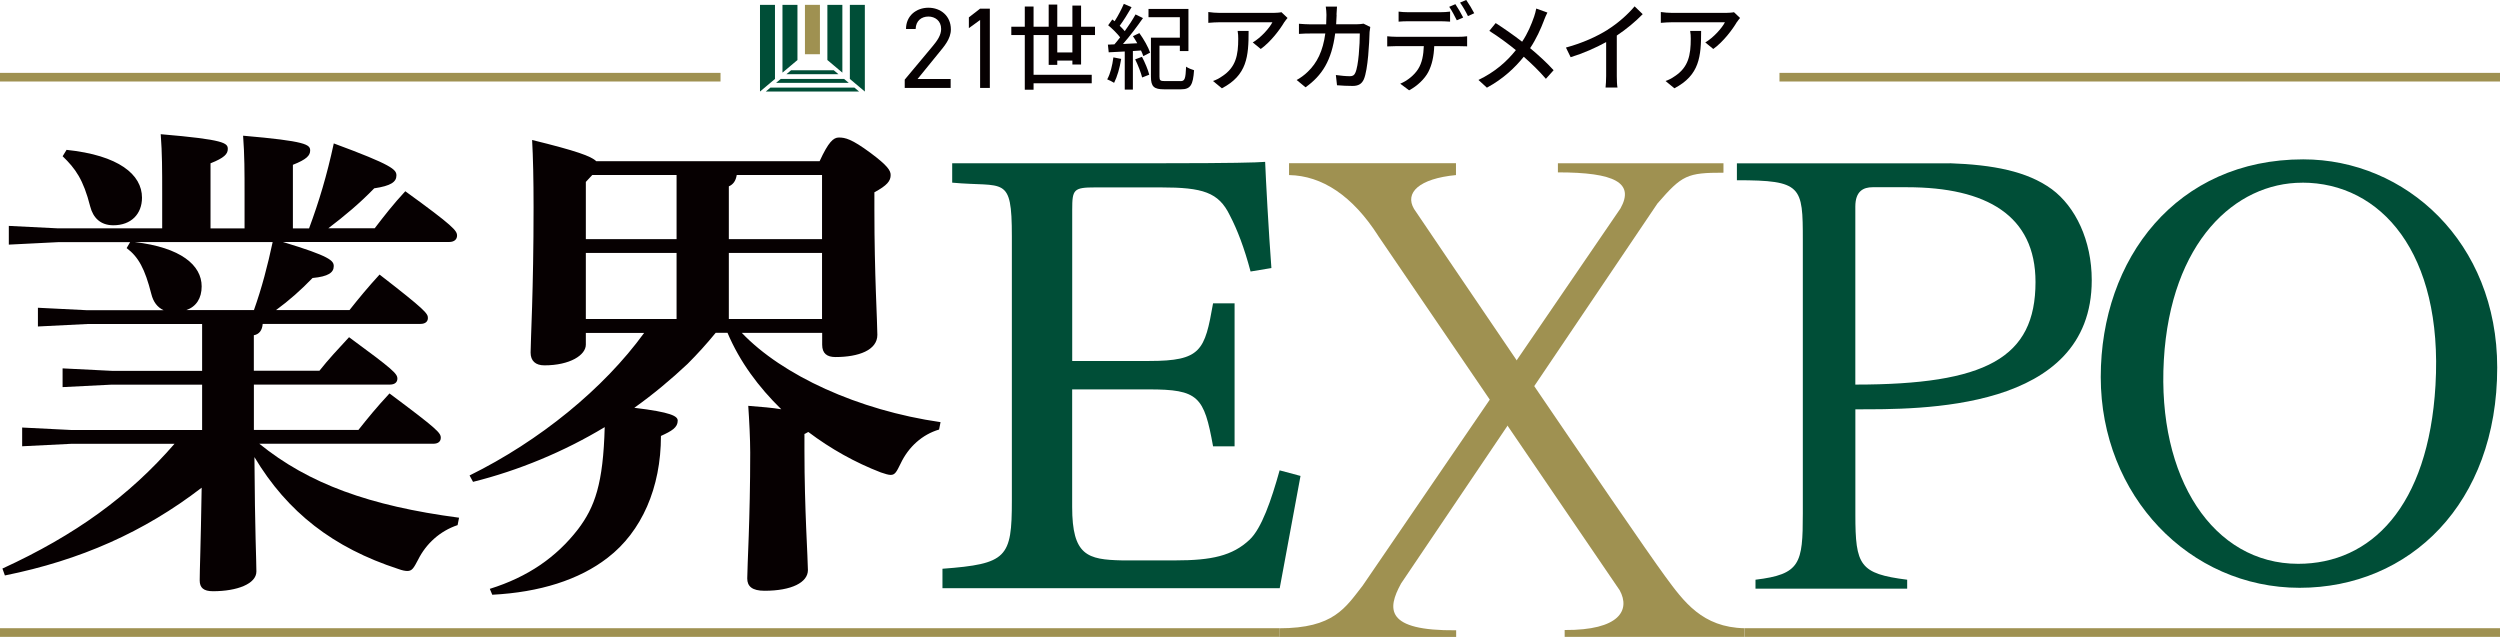
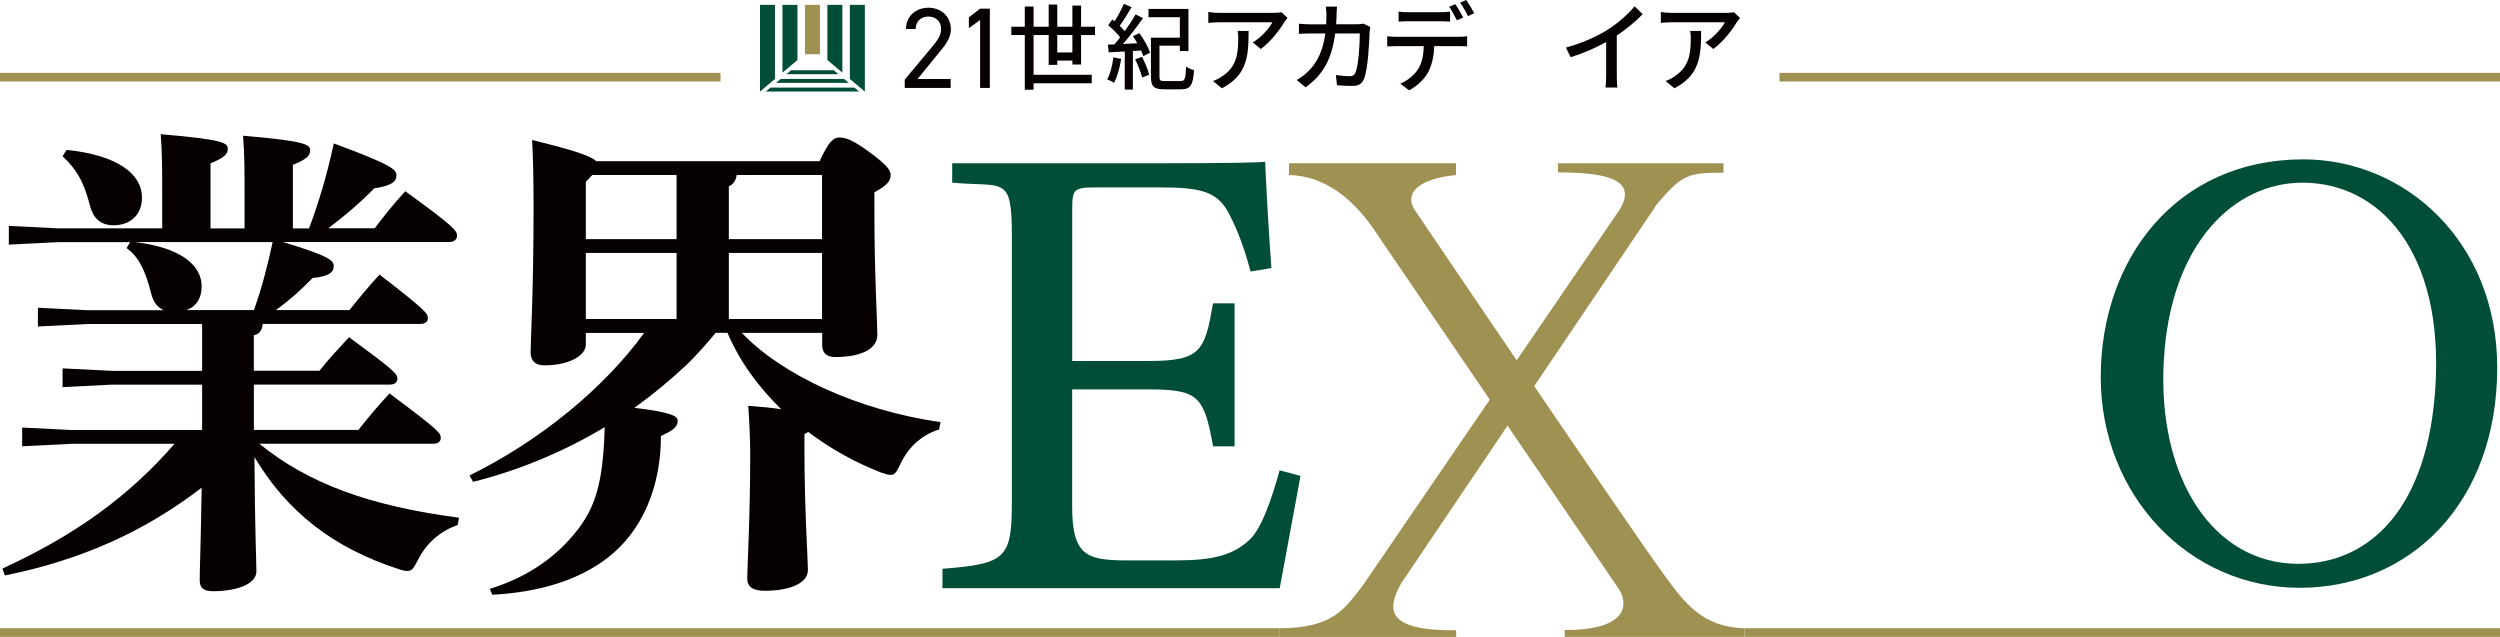
<svg xmlns="http://www.w3.org/2000/svg" id="_レイヤー_2" data-name="レイヤー 2" viewBox="0 0 547.21 139.41">
  <defs>
    <style>
      .cls-1 {
        fill: #004e37;
      }

      .cls-2 {
        fill: #060001;
      }

      .cls-3 {
        fill: #9f9151;
      }
    </style>
  </defs>
  <g id="_レイヤー_1-2" data-name="レイヤー 1">
    <g>
      <g>
        <path class="cls-2" d="m67.66,49.96c2.16-5.83,3.89-11.55,5.4-18.57,12.85,4.75,13.71,5.72,13.71,7.02,0,1.4-1.19,2.27-4.86,2.81-3.13,3.24-6.48,6.04-10.04,8.74h10.15c2.16-2.81,3.99-5.18,6.69-8.1,10.58,7.66,11.33,8.64,11.33,9.71,0,.76-.54,1.4-1.73,1.4h-36.38c10.36,3.13,11.12,4.1,11.12,5.29,0,1.4-1.19,2.27-4.64,2.59-2.48,2.59-5.18,4.97-7.99,7.02h16.08c2.05-2.59,4.1-5.07,6.58-7.77,10.04,7.77,10.58,8.53,10.58,9.5,0,.76-.54,1.3-1.62,1.3h-34.54c-.11,1.4-.76,2.27-1.94,2.48v7.77h14.36c2.05-2.59,3.99-4.64,6.48-7.34,9.71,7.12,10.58,7.99,10.58,9.07,0,.76-.54,1.3-1.62,1.3h-29.79v9.93h22.88c2.05-2.59,3.99-4.97,6.8-7.99,10.58,7.88,11.23,8.64,11.23,9.71,0,.76-.54,1.3-1.62,1.3h-38.1c10.79,8.74,24.07,13.6,43.72,16.19l-.32,1.62c-3.89,1.3-6.91,4.1-8.64,7.56-.97,1.83-1.3,2.48-2.37,2.48-.43,0-1.08-.11-1.94-.43-14.25-4.64-24.29-12.41-31.52-24.5.11,16.73.43,22.56.43,25.04,0,2.7-4.21,4.32-9.5,4.32-2.05,0-2.91-.75-2.91-2.37,0-2.27.22-7.12.43-20.29-12.63,9.71-26.55,15.87-43.07,19.21l-.54-1.51c15.98-7.34,27.74-15.87,37.67-27.31H15.64l-10.79.54v-4.1l10.79.54h28.6v-9.93h-19.75l-10.79.54v-4.1l10.79.54h19.75v-10.25h-25.15l-10.79.54v-4.1l10.79.54h16.73c-1.4-.65-2.27-1.83-2.7-3.56-1.4-5.51-2.81-8.1-5.4-10.04l.76-1.3h-15.76l-10.79.54v-4.1l10.79.54h22.78v-7.66c0-5.07,0-8.74-.32-12.95,14.03,1.19,14.68,1.94,14.68,3.24,0,1.08-.76,1.94-3.78,3.13v14.25h7.45v-7.34c0-5.07,0-8.74-.32-12.95,13.82,1.19,14.68,1.94,14.68,3.24,0,1.08-.76,1.94-3.78,3.13v13.92h3.56ZM14.56,32.8c11.44,1.19,16.52,5.4,16.52,10.47,0,3.56-2.37,6.04-6.26,6.04-2.81,0-4.43-1.62-5.07-4.1-1.51-5.94-3.24-8.31-6.04-11.01l.86-1.4Zm41.02,35.08c1.73-4.86,3.02-9.82,4.1-14.9h-30.22c10.15,1.19,14.68,5.07,14.68,9.71,0,2.59-1.19,4.43-3.35,5.18h14.79Z" />
        <path class="cls-2" d="m128.23,72.85v2.59c0,2.27-3.45,4.53-9.07,4.53-1.94,0-3.02-.97-3.02-2.81,0-2.59.65-13.49.65-31.84,0-6.04-.11-11.01-.32-14.68,9.71,2.38,12.95,3.56,14.03,4.64h48.9c1.94-4.21,3.02-5.18,4.21-5.18,1.4,0,2.81.32,6.91,3.35,3.78,2.81,4.43,3.89,4.43,4.86,0,1.29-.76,2.27-3.56,3.78v3.78c0,14.36.65,24.61.65,27.42,0,3.35-4.1,4.86-9.17,4.86-1.83,0-2.91-.76-2.91-2.7v-2.59h-17.59c8.85,9.28,25.47,16.95,43.5,19.54l-.32,1.62c-3.67,1.08-6.69,3.78-8.42,7.45-.86,1.73-1.19,2.48-2.16,2.48-.54,0-1.19-.22-2.16-.54-5.61-2.16-11.01-5.18-15.87-8.85-.32.11-.54.32-.86.43v3.67c0,12.74.76,23.75.76,26.12,0,2.7-3.56,4.53-9.5,4.53-2.7,0-3.78-.97-3.78-2.7,0-2.59.65-13.06.65-27.53,0-3.02-.22-7.23-.43-10.25,2.91.22,5.29.43,7.23.75-4.97-4.86-9.07-10.36-11.77-16.73h-2.59c-1.94,2.38-3.99,4.64-6.15,6.8-3.67,3.45-7.56,6.69-11.66,9.61,8.1.97,9.5,1.83,9.5,2.81,0,1.51-1.3,2.27-3.67,3.35,0,11.33-4.21,20.94-11.66,26.66-6.26,4.86-14.9,7.56-25.26,8.1l-.54-1.29c8.31-2.59,14.57-6.91,19.32-13.06,3.67-4.86,5.5-9.93,5.83-22.34-8.96,5.4-18.89,9.5-28.82,11.98l-.76-1.4c15.33-7.56,29.36-19,38.21-31.2h-12.74Zm19.86-34.54h-18.46l-1.4,1.51v12.52h19.86v-14.03Zm0,31.52v-14.46h-19.86v14.46h19.86Zm13.17-31.52c-.22,1.29-.76,2.05-1.73,2.48v11.55h20.4v-14.03h-18.67Zm18.67,17.05h-20.4v14.46h20.4v-14.46Z" />
      </g>
      <rect class="cls-3" y="137.51" width="280.02" height="1.89" />
      <rect class="cls-3" x="381.84" y="137.51" width="165.38" height="1.89" />
      <rect class="cls-3" y="15.95" width="157.71" height="1.89" />
      <rect class="cls-3" x="389.5" y="15.95" width="157.71" height="1.89" />
      <path class="cls-1" d="m284.66,104.18l-4.55,24.56h-73.82v-4.25c14.13-1.06,15.19-2.43,15.19-14.89v-57.89c0-13.52-1.67-10.67-13.06-11.73v-4.25h46.48c14.28,0,20.2-.15,22.02-.3.15,3.8.76,15.19,1.37,23.24l-4.56.76c-1.37-5.16-2.89-9.14-4.56-12.33-2.43-5.01-5.92-6.08-15.04-6.08h-14.43c-4.71,0-5.01.46-5.01,4.86v33.13h16.86c11.39,0,12.15-2.28,13.97-12.61h4.71v31.29h-4.71c-1.97-10.94-3.19-12.46-14.13-12.46h-16.71v25.73c0,10.63,3.34,11.54,10.94,11.7h11.63c7.91,0,12.5-.98,16.27-4.53,2.6-2.44,4.75-8.61,6.57-15.18l4.56,1.22Z" />
      <path class="cls-3" d="m301.66,51.6c-5.62-8.76-12.28-13.15-19.51-13.28v-2.6h36.54v2.6c-8.1.78-11.27,3.88-9.18,7.41,0,0,47.17,69.78,54.95,80.39,4.11,5.6,8.16,11.2,17.37,11.39v1.89h-39.35v-1.5c12.07.07,14.4-4.38,12.05-8.69l-52.88-77.61Z" />
      <path class="cls-3" d="m306.64,127.78c-3.01,5.49-3.5,10.32,12.09,10.18v1.45h-38.72v-1.89c11.96,0,14.47-4.51,18.26-9.34l56.42-82.55c3.14-5.62-1.22-7.9-13.69-7.9v-1.99h36.24v2.06c-7.97,0-9.05.51-14.45,6.74l-56.16,83.24Z" />
-       <path class="cls-1" d="m426.77,35.73c9.4.33,16.92,1.72,22.35,5.69,5.16,3.83,8.73,11.19,8.73,19.92,0,28.83-37.73,28.25-51.74,28.25v23.07c0,11.11.93,12.91,11.34,14.23v1.96h-33.2v-1.96c9.83-1.19,10.36-3.52,10.36-14.49v-59.86c0-11.77-.19-13.09-14.43-13.09v-3.7h46.6Zm-20.67,48.45c28.56,0,39.44-5.79,39.44-22.45,0-14.55-10.69-20.75-28.16-20.75h-7.48c-2.03,0-3.8.85-3.8,4.24v38.96Z" />
      <path class="cls-1" d="m504.13,34.88c22.42,0,42.47,18.09,42.47,45.58,0,29.7-19.14,48.2-43.26,48.2s-43.52-20.17-43.52-46.13,16.65-47.65,44.31-47.65Zm-.21,5.11c-14.68,0-28.8,12.98-30.29,38.81s10.79,44.61,29.41,44.61c15.86,0,28.51-12.43,30.05-39.09,1.68-29.01-11.99-44.34-29.16-44.34Z" />
      <g>
        <g>
          <polygon class="cls-1" points="168.63 19.18 167.61 20.04 188.04 20.04 187.02 19.18 168.63 19.18" />
          <polygon class="cls-1" points="184.76 17.28 170.89 17.28 169.87 18.14 185.78 18.14 184.76 17.28" />
          <polygon class="cls-1" points="182.5 15.38 173.15 15.38 172.13 16.24 183.52 16.24 182.5 15.38" />
          <polygon class="cls-1" points="169.63 17.28 169.63 1.06 166.35 1.06 166.35 20.04 169.63 17.28" />
          <polygon class="cls-1" points="186.02 17.28 186.02 1.06 189.3 1.06 189.3 20.04 186.02 17.28" />
          <polygon class="cls-1" points="174.55 13.14 174.55 1.06 171.27 1.06 171.27 15.9 174.55 13.14" />
          <rect class="cls-3" x="176.19" y="1.06" width="3.28" height="10.81" />
          <polygon class="cls-1" points="184.38 15.9 184.38 1.06 181.1 1.06 181.1 13.14 184.38 15.9" />
        </g>
        <g>
          <path class="cls-2" d="m208.08,19.24h-10.05v-1.81l6.03-7.22c1.17-1.38,1.94-2.57,1.94-3.87,0-1.81-1.36-2.72-2.78-2.72-1.54,0-2.75.93-2.8,2.72h-2.11c0-2.87,2.23-4.65,4.91-4.65s4.91,1.79,4.91,4.75c0,2.06-1.49,3.72-2.58,5.06l-4.71,5.79h7.24v1.96Z" />
          <path class="cls-2" d="m216.66,19.24h-2.13V4.37l-2.46,1.79v-2.36l2.46-1.91h2.13v17.36Z" />
          <path class="cls-2" d="m234.73,14.12v-.86h-3.31v.94h-1.88v-6.53h-3.31v8.7h12.73v1.86h-12.73v1.41h-1.92V7.67h-2.95v-1.82h2.95V1.43h1.92v4.42h3.31V1h1.88v4.85h3.31V1.22h1.9v4.63h3.05v1.82h-3.05v6.45h-1.9Zm0-2.64v-3.81h-3.31v3.81h3.31Z" />
          <path class="cls-2" d="m245.41,12.89c-.3,1.94-.89,3.95-1.55,5.24-.34-.23-1.11-.61-1.51-.76.69-1.23,1.13-3.05,1.35-4.81l1.71.33Zm3.99-5.63c.95,1.31,1.96,3.09,2.34,4.26l-1.49.76c-.12-.35-.28-.78-.5-1.23l-1.78.12v8.45h-1.78v-8.35c-1.29.06-2.5.12-3.51.18l-.18-1.68,1.43-.06c.4-.47.83-.98,1.25-1.54-.65-.84-1.69-1.88-2.62-2.64l.91-1.27c.16.12.32.27.5.39.75-1.15,1.53-2.66,2.02-3.81l1.69.74c-.79,1.37-1.77,2.95-2.6,4.07.42.39.81.8,1.11,1.17.91-1.25,1.76-2.56,2.36-3.66l1.63.8c-1.27,1.82-2.88,3.97-4.38,5.67l3.13-.16c-.3-.53-.63-1.09-.95-1.56l1.41-.66Zm.56,5.18c.65,1.23,1.33,2.85,1.59,3.91l-1.55.61c-.26-1.04-.91-2.72-1.53-3.97l1.49-.55Zm8.43,5.32c.95,0,1.11-.49,1.23-3.17.44.33,1.23.63,1.74.78-.22,3.23-.77,4.18-2.85,4.18h-3.71c-2.2,0-2.88-.57-2.88-2.76v-8.55h6.33V3.76h-6.86v-1.8h8.74v9.21h-1.88v-1.17h-4.46v6.77c0,.84.18.98,1.21.98h3.39Z" />
          <path class="cls-2" d="m281.12,4.83c-.91,1.56-2.91,4.27-5.16,5.89l-1.75-1.43c1.85-1.09,3.69-3.2,4.3-4.42h-11.54c-.84,0-1.58.06-2.49.13v-2.37c.78.11,1.64.19,2.49.19h11.77c.46,0,1.41-.06,1.75-.15l1.33,1.26c-.19.24-.53.64-.69.9Zm-13.67,14.5l-1.94-1.6c.61-.21,1.35-.56,2.02-1.05,3.01-1.96,3.5-4.66,3.5-8.2,0-.58-.02-1.09-.13-1.71h2.4c0,5.57-.32,9.67-5.85,12.56Z" />
          <path class="cls-2" d="m292.57,3.22c-.02.73-.06,1.43-.11,2.09h4.55c.55,0,1.03-.06,1.45-.13l1.47.73c-.06.36-.13.83-.15,1.09-.06,2.16-.34,8.26-1.26,10.36-.44.98-1.16,1.45-2.44,1.45-1.14,0-2.36-.06-3.43-.15l-.25-2.24c1.07.15,2.19.26,3.05.26.63,0,.97-.19,1.2-.73.72-1.49.99-6.32.99-8.63h-5.39c-.78,5.94-2.86,9.2-6.49,11.79l-1.94-1.6c.76-.41,1.69-1.07,2.42-1.79,2.04-1.94,3.33-4.53,3.85-8.39h-3.2c-.78,0-1.77.02-2.57.09v-2.22c.8.06,1.75.13,2.57.13h3.39c.04-.64.06-1.32.06-2.05,0-.47-.06-1.35-.15-1.84h2.46c-.04.49-.08,1.28-.11,1.79Z" />
          <path class="cls-2" d="m305.56,8.05h13.8c.44,0,1.22-.02,1.77-.11v2.2c-.51-.02-1.22-.04-1.77-.04h-5.43c-.08,2.26-.51,4.14-1.31,5.68-.76,1.45-2.36,3.03-4.19,3.99l-1.94-1.45c1.56-.64,3.07-1.88,3.9-3.18.91-1.43,1.18-3.12,1.26-5.04h-6.09c-.63,0-1.33.02-1.92.06v-2.22c.59.06,1.26.11,1.92.11Zm2.61-5.38h7.12c.65,0,1.45-.04,2.11-.13v2.2c-.67-.04-1.43-.09-2.11-.09h-7.1c-.72,0-1.5.04-2.06.09v-2.2c.63.09,1.35.13,2.04.13Zm12.09,1.17l-1.39.6c-.42-.85-1.09-2.14-1.66-2.95l1.35-.58c.53.77,1.29,2.09,1.71,2.93Zm2.42-.94l-1.37.62c-.44-.92-1.14-2.14-1.73-2.95l1.35-.58c.57.81,1.37,2.14,1.75,2.9Z" />
-           <path class="cls-2" d="m337.95,4.48c-.67,1.77-1.69,4.06-3.03,6.06,1.87,1.56,3.69,3.22,5.14,4.83l-1.69,1.88c-1.52-1.77-3.1-3.29-4.84-4.83-1.92,2.37-4.44,4.8-8.07,6.77l-1.85-1.69c3.58-1.73,6.13-3.95,8.19-6.53-1.54-1.26-3.73-2.9-5.81-4.21l1.39-1.71c1.77,1.13,4.11,2.78,5.79,4.08,1.24-1.86,2.02-3.76,2.63-5.51.17-.47.36-1.24.46-1.75l2.44.88c-.23.43-.59,1.26-.76,1.73Z" />
          <path class="cls-2" d="m351.93,6.47c2.19-1.37,4.42-3.35,5.86-5.08l1.77,1.71c-1.6,1.64-3.58,3.29-5.67,4.68v8.86c0,.88.04,2.05.15,2.52h-2.61c.06-.47.13-1.64.13-2.52v-7.43c-2.21,1.22-4.99,2.46-7.77,3.31l-1.03-2.11c3.69-1,6.84-2.46,9.18-3.93Z" />
          <path class="cls-2" d="m380.17,4.83c-.91,1.56-2.91,4.27-5.16,5.89l-1.75-1.43c1.85-1.09,3.69-3.2,4.3-4.42h-11.54c-.84,0-1.58.06-2.49.13v-2.37c.78.11,1.64.19,2.49.19h11.77c.46,0,1.41-.06,1.75-.15l1.33,1.26c-.19.24-.53.64-.69.9Zm-13.67,14.5l-1.94-1.6c.61-.21,1.35-.56,2.02-1.05,3.01-1.96,3.5-4.66,3.5-8.2,0-.58-.02-1.09-.13-1.71h2.4c0,5.57-.32,9.67-5.86,12.56Z" />
        </g>
      </g>
    </g>
  </g>
</svg>